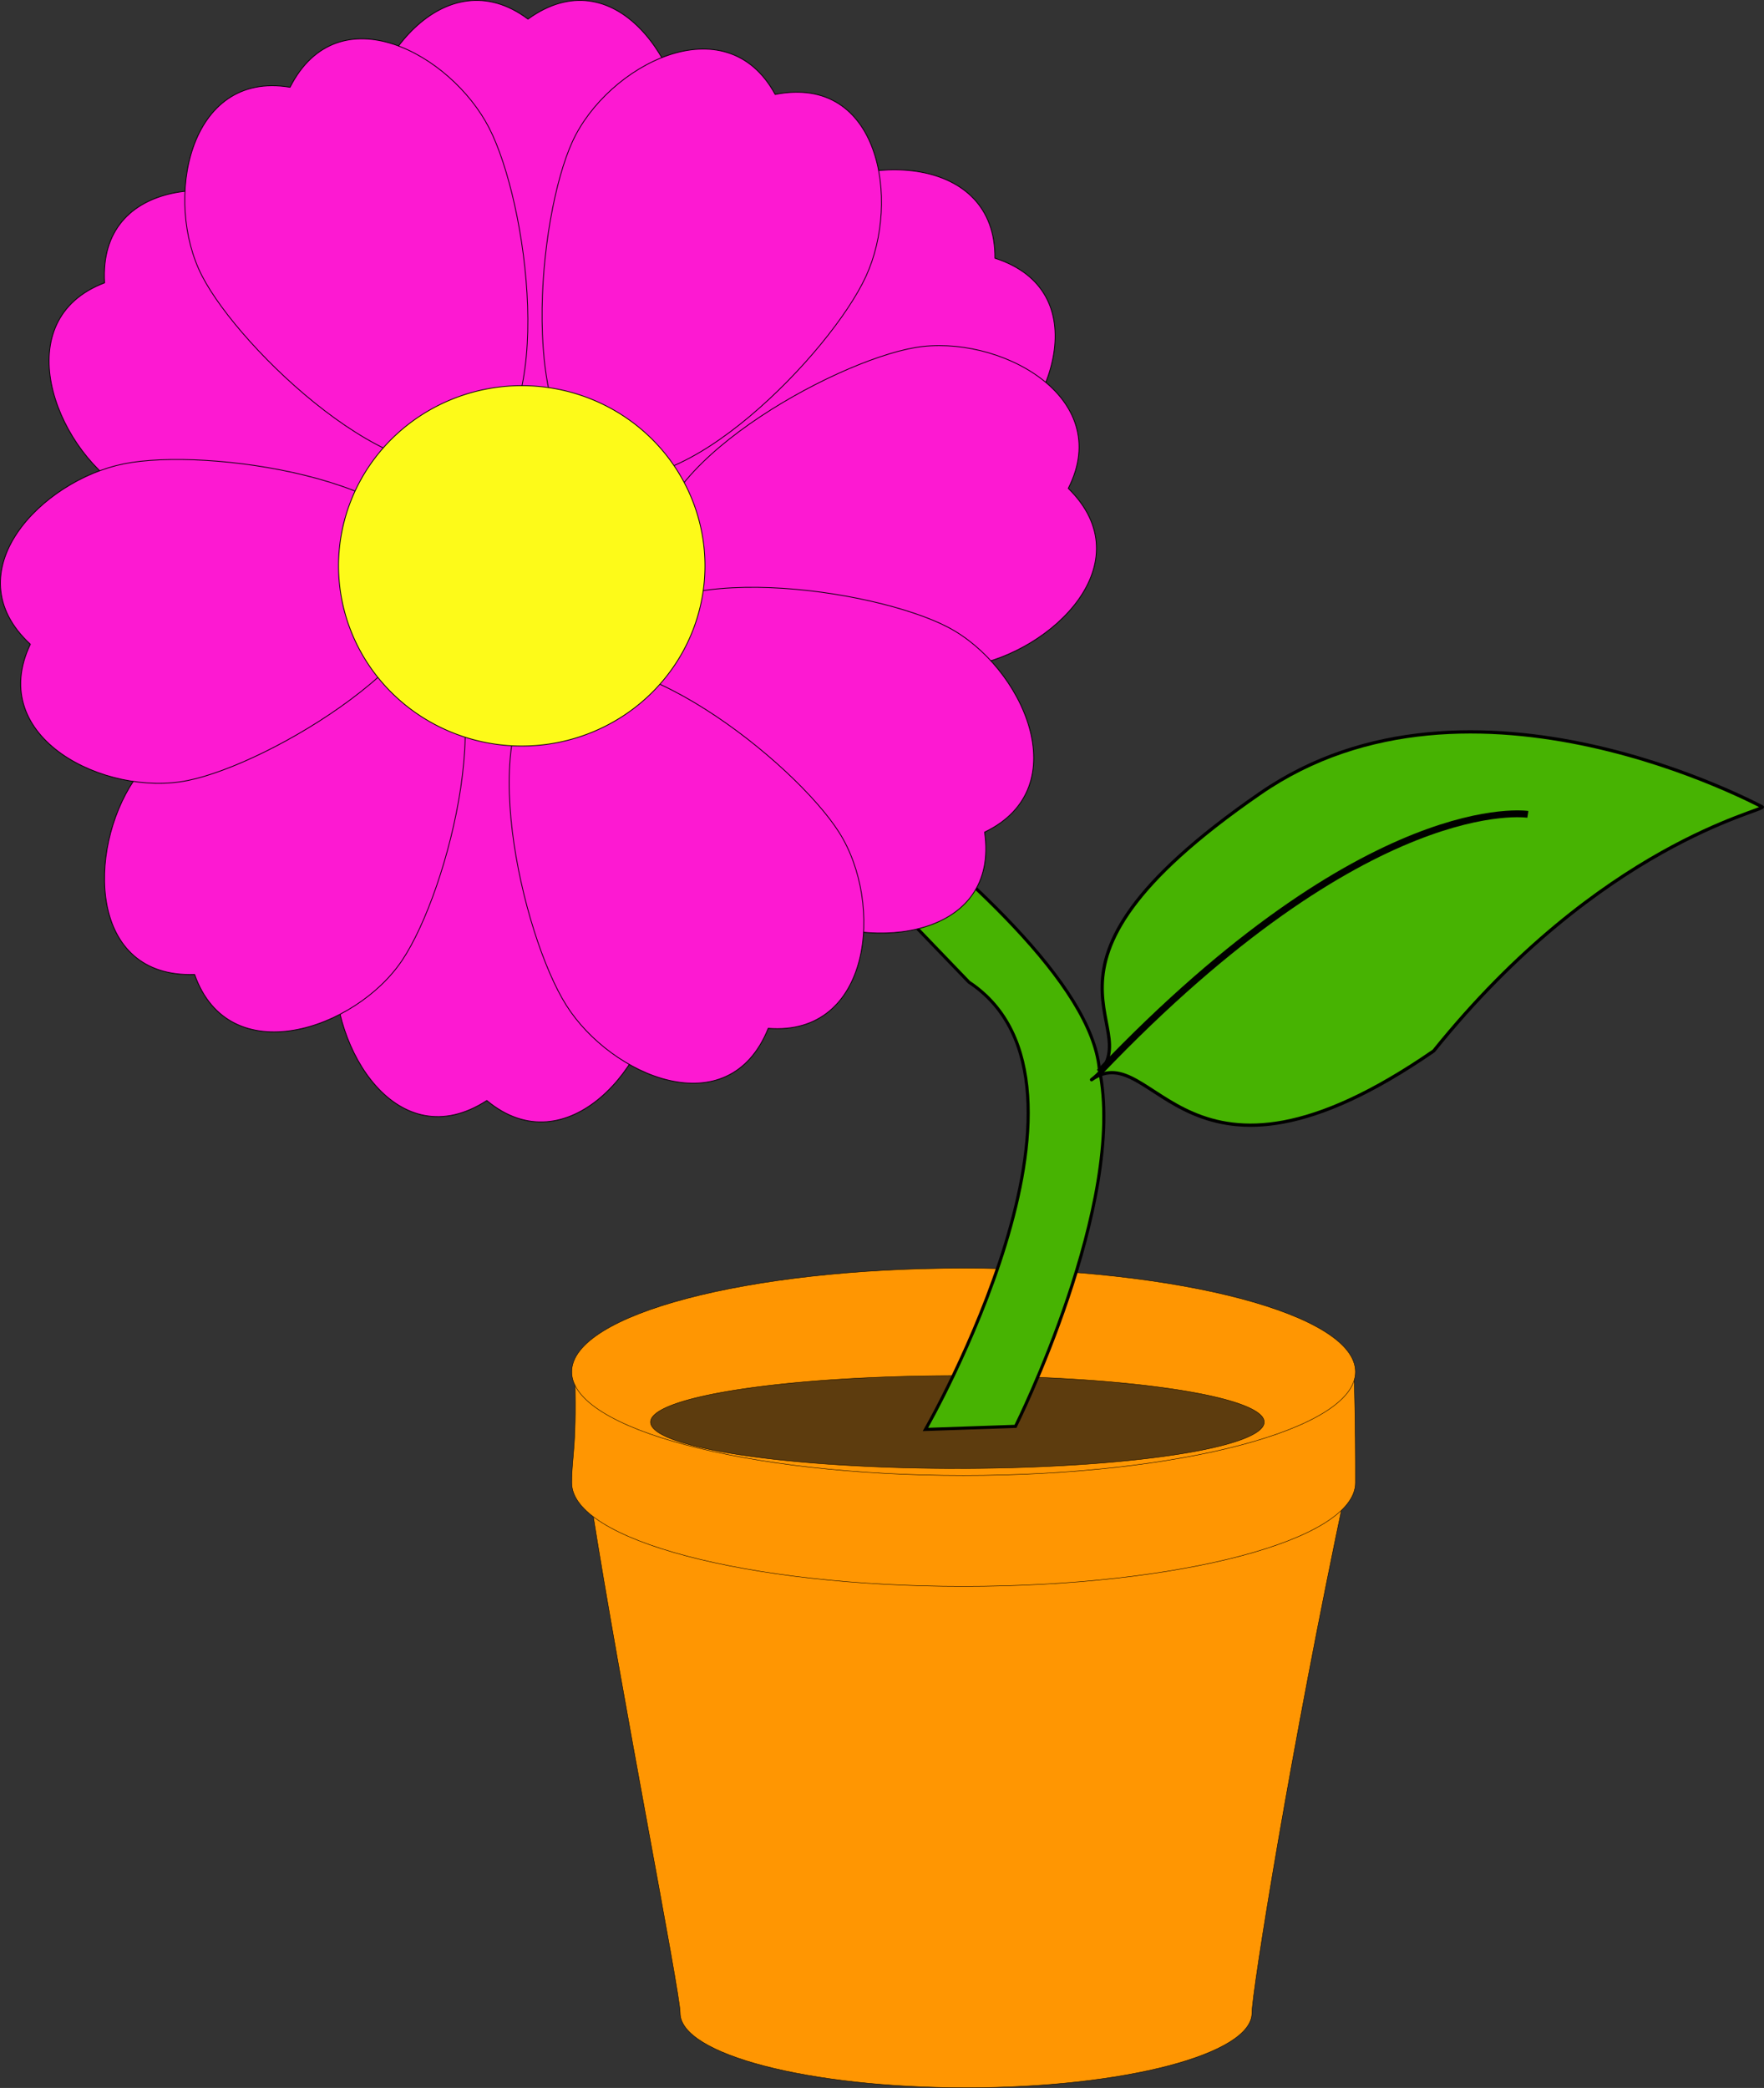
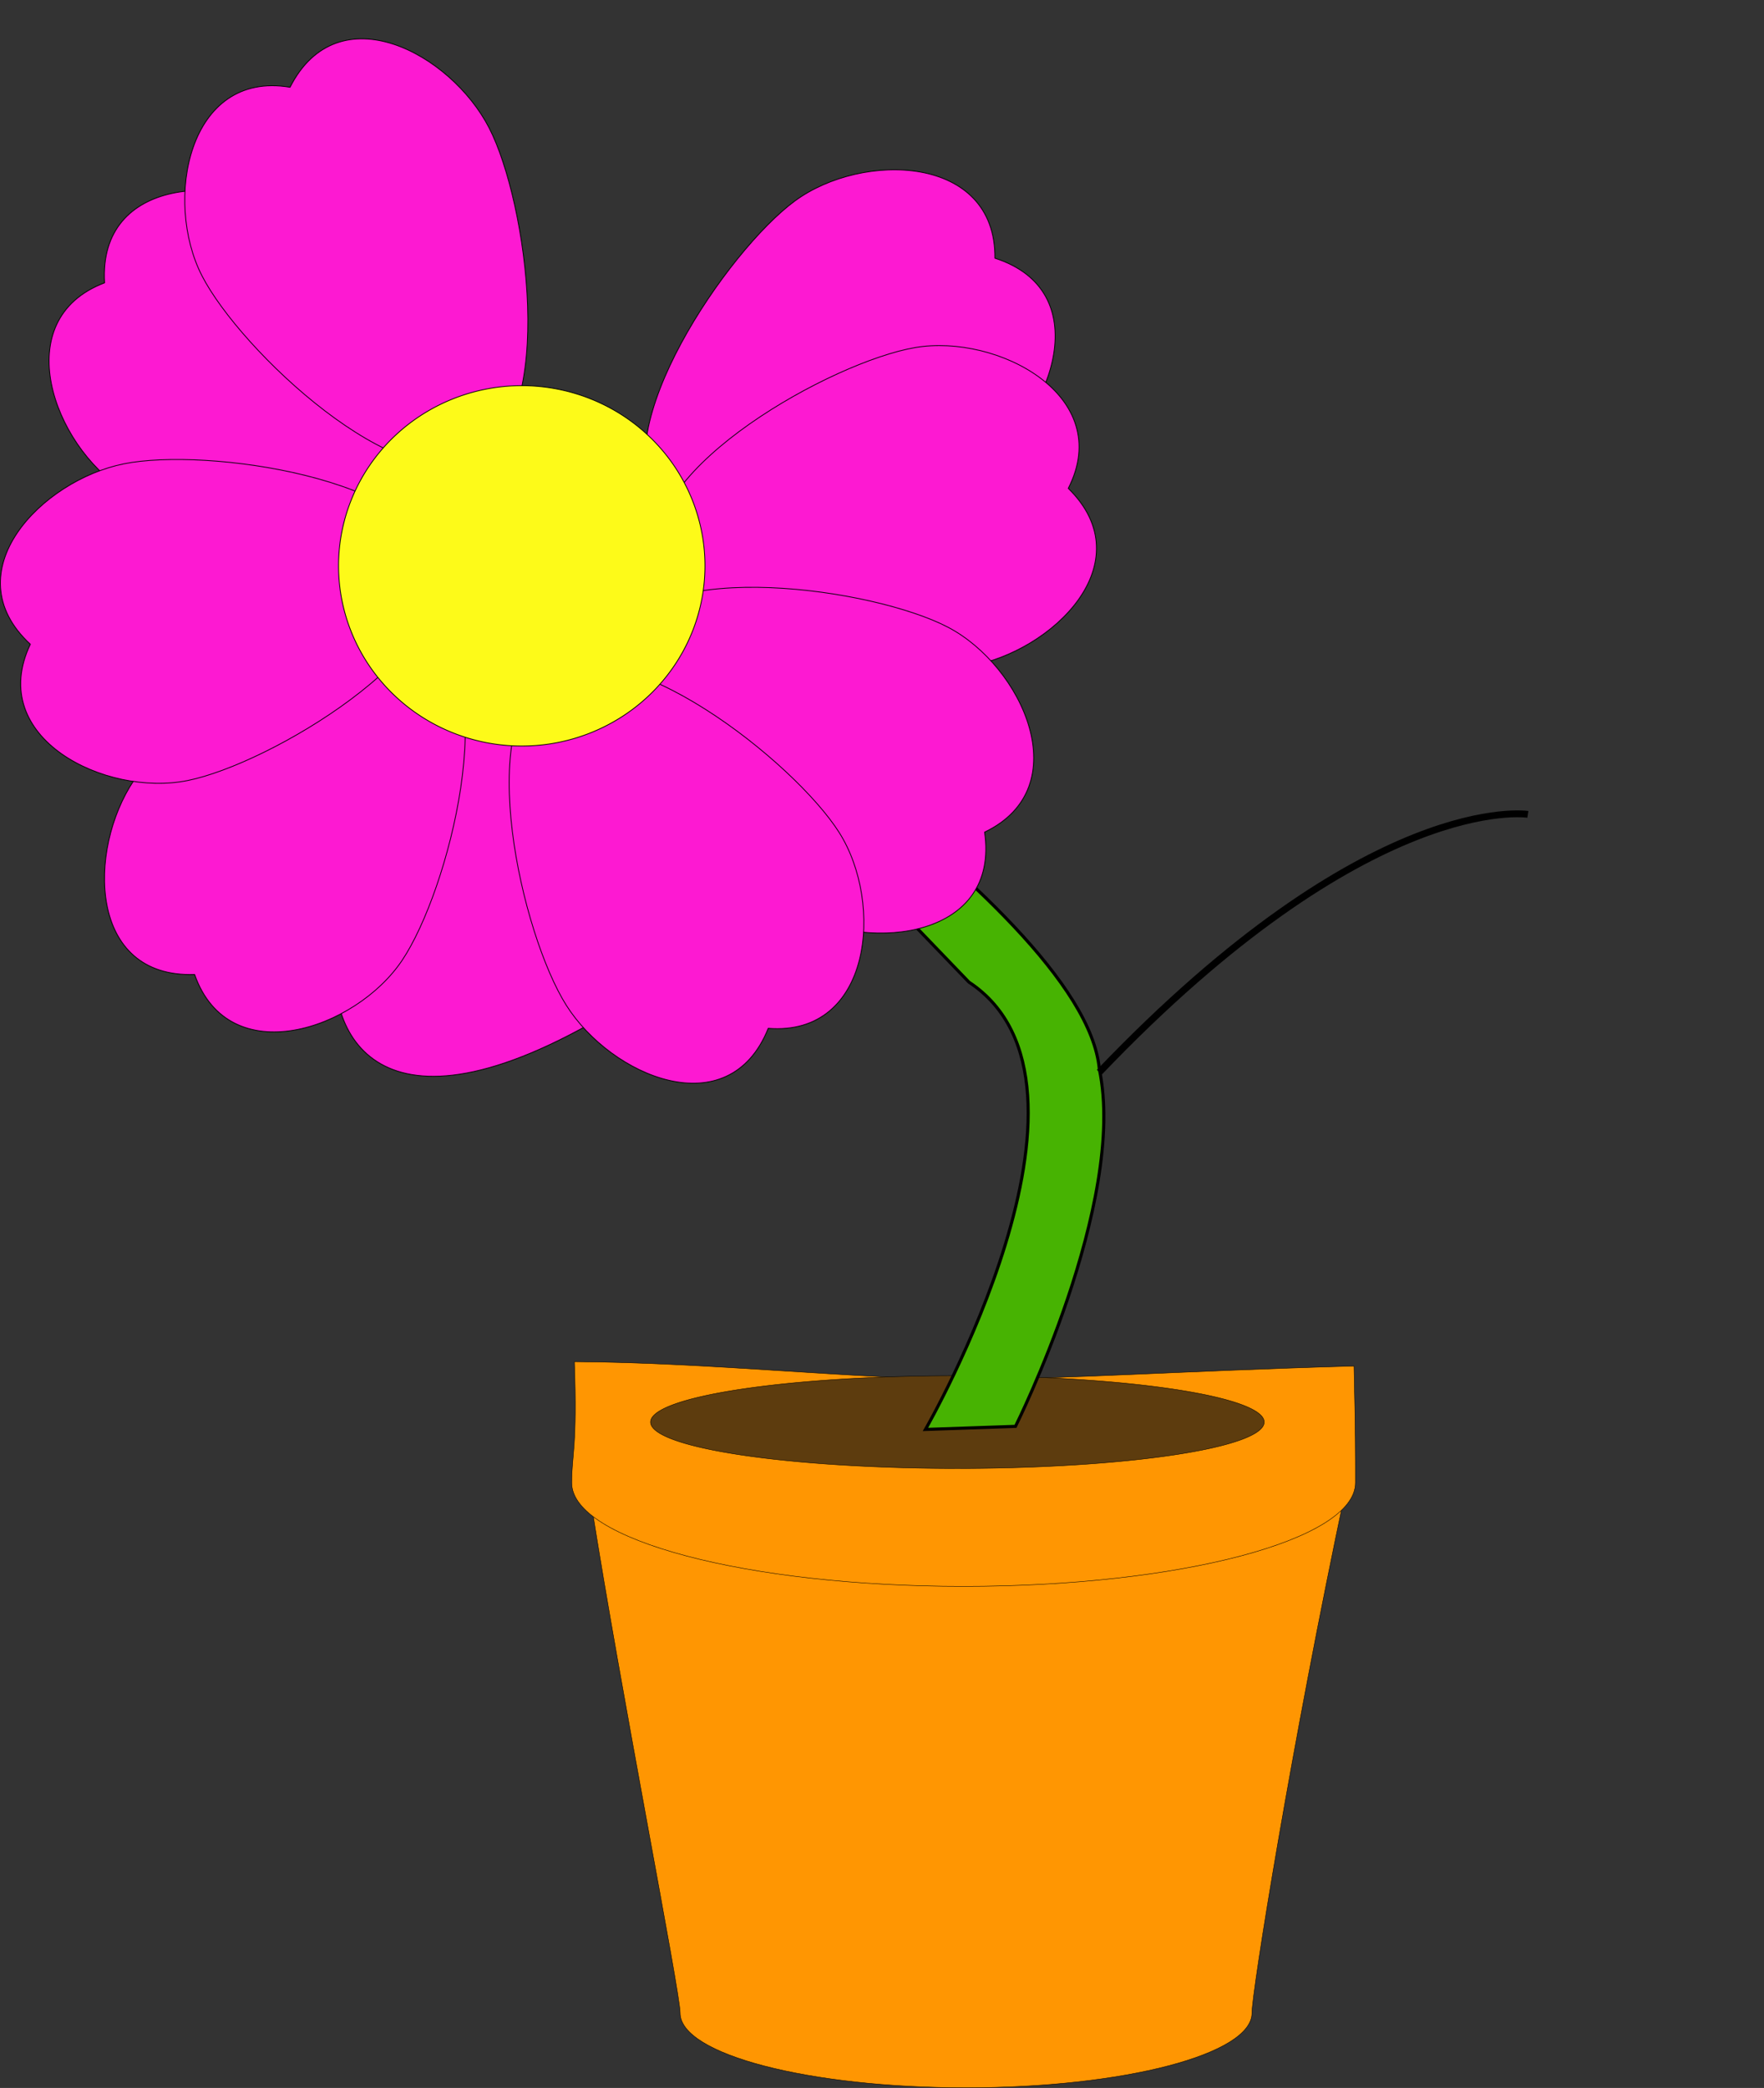
<svg xmlns="http://www.w3.org/2000/svg" xmlns:ns1="http://www.inkscape.org/namespaces/inkscape" xmlns:ns2="http://sodipodi.sourceforge.net/DTD/sodipodi-0.dtd" height="672.134" id="svg2910" ns1:version="0.46" ns2:docbase="/home/drsteele/Personal/Projects &amp; Parties/Clipart" ns2:docname="garden_centre.svg" ns2:version="0.32" width="568.071" ns1:output_extension="org.inkscape.output.svg.inkscape" version="1.0">
  <rect width="100%" height="100%" fill="#333333" stroke="none" />
  <defs id="defs3">
    <ns1:perspective ns2:type="inkscape:persp3d" ns1:vp_x="0 : 526.18109 : 1" ns1:vp_y="0 : 1000 : 0" ns1:vp_z="744.09448 : 526.18109 : 1" ns1:persp3d-origin="372.04724 : 350.78739 : 1" id="perspective34" />
    <linearGradient id="linearGradient2952">
      <stop id="stop2954" offset="0" style="stop-color:#c0d50d;stop-opacity:1;" />
      <stop id="stop2956" offset="1" style="stop-color:#eef2cd;stop-opacity:1;" />
    </linearGradient>
    <linearGradient id="linearGradient2936">
      <stop id="stop2938" offset="0" style="stop-color:#8acf6b;stop-opacity:1;" />
      <stop id="stop2940" offset="1" style="stop-color:#368912;stop-opacity:1;" />
    </linearGradient>
  </defs>
  <ns2:namedview bordercolor="#666666" borderopacity="1.0" id="base" ns1:current-layer="layer1" ns1:cx="375.00000" ns1:cy="529.66833" ns1:document-units="px" ns1:pageopacity="0.0" ns1:pageshadow="2" ns1:window-height="951" ns1:window-width="1280" ns1:window-x="0" ns1:window-y="26" ns1:zoom="1.0000000" pagecolor="#ffffff" showgrid="false" />
  <g id="layer1" ns1:groupmode="layer" ns1:label="Layer 1" transform="translate(-70.975,-194.211)">
    <g id="g3770">
      <path d="M 474.149,842.222 C 474.149,855.5 432.902,866.276 382.079,866.276 C 331.257,866.276 290.01,855.5 290.01,842.222 C 290.01,835.582 270.955,739.169 261.427,678.557 C 318.571,678.471 347.144,678.493 372.555,678.493 C 397.966,678.493 423.365,673.815 504.319,673.901 C 486.854,756.24 474.149,835.582 474.149,842.222 z" id="path2926" ns2:nodetypes="ccccccc" style="fill:#ff9602;fill-opacity:1;stroke:#000000;stroke-width:0.137;stroke-linecap:round;stroke-linejoin:round;stroke-miterlimit:4;stroke-opacity:1" />
      <path d="M 507.484,671.509 C 507.484,689.927 450.947,704.875 381.286,704.875 C 311.624,704.875 255.087,689.927 255.087,671.509 C 255.087,662.3 256.919,660.321 255.95,632.555 C 299.984,632.801 346.455,638.142 381.286,638.142 C 416.117,638.142 447.57,635.659 507.018,633.951 C 507.509,655.446 507.484,662.3 507.484,671.509 z" id="path2924" ns2:nodetypes="ccccccc" style="fill:#ff9602;fill-opacity:1;stroke:#000000;stroke-width:0.137;stroke-linecap:round;stroke-linejoin:round;stroke-miterlimit:4;stroke-opacity:1" />
-       <path d="M 507.484,635.814 C 507.484,654.233 450.947,669.181 381.286,669.181 C 311.624,669.181 255.087,654.233 255.087,635.814 C 255.087,617.396 311.624,602.448 381.286,602.448 C 450.947,602.448 507.484,617.396 507.484,635.814 z" id="path2920" style="fill:#ff9602;fill-opacity:1;stroke:#000000;stroke-width:0.137;stroke-linecap:round;stroke-linejoin:round;stroke-miterlimit:4;stroke-opacity:1" />
      <path d="M 534,459.862 A 179,27.5 0 1 1 176,459.862 A 179,27.5 0 1 1 534,459.862 z" id="path2931" ns2:cx="355" ns2:cy="459.86218" ns2:rx="179" ns2:ry="27.5" ns2:type="arc" style="fill:#5d3c0e;fill-opacity:1;stroke:#000000;stroke-width:0.25;stroke-linecap:round;stroke-linejoin:round;stroke-miterlimit:4;stroke-opacity:1" transform="matrix(0.552,0,0,0.543,183.327,402.285)" />
      <path d="M 383,510.362 C 433,543.362 369,654.362 369,654.362 L 398,653.362 C 398,653.362 434,581.362 425,538.362 C 420,484.362 263,391.362 257,379.362 L 383,510.362 z" id="path3764" ns2:nodetypes="cccccc" style="fill:#47b302;fill-opacity:1;fill-rule:evenodd;stroke:#000000;stroke-width:1px;stroke-linecap:butt;stroke-linejoin:miter;stroke-opacity:1" />
-       <path d="M 292,241.362 C 292,268.41 268.704,334.362 240,334.362 C 211.296,334.362 188,268.41 188,241.362 C 188,214.314 214.296,180.362 241,200.362 C 268.704,180.362 292,214.314 292,241.362 z" id="path3734" ns2:nodetypes="ccccc" style="fill:#fd19d2;fill-opacity:1;stroke:#000000;stroke-width:0.25;stroke-linecap:round;stroke-linejoin:round;stroke-miterlimit:4;stroke-opacity:1" />
      <path d="M 388.552,342.706 C 366.759,358.728 299.824,379.025 282.821,355.899 C 265.818,332.772 305.155,274.937 326.947,258.915 C 348.74,242.893 391.671,243.968 391.375,277.33 C 423.899,287.804 410.344,326.684 388.552,342.706 z" id="path3739" ns2:nodetypes="ccccc" style="fill:#fd19d2;fill-opacity:1;stroke:#000000;stroke-width:0.25;stroke-linecap:round;stroke-linejoin:round;stroke-miterlimit:4;stroke-opacity:1" />
-       <path d="M 349.849,283.152 C 338.564,307.734 289.878,357.953 263.791,345.978 C 237.704,334.003 244.047,264.346 255.332,239.764 C 266.616,215.182 304.679,195.297 320.604,224.614 C 354.126,217.995 361.133,258.571 349.849,283.152 z" id="path3737" ns2:nodetypes="ccccc" style="fill:#fd19d2;fill-opacity:1;stroke:#000000;stroke-width:0.25;stroke-linecap:round;stroke-linejoin:round;stroke-miterlimit:4;stroke-opacity:1" />
      <path d="M 383.191,408.614 C 356.531,413.181 287.592,401.358 282.745,373.066 C 277.897,344.775 338.968,310.675 365.627,306.107 C 392.287,301.54 430.192,321.724 414.989,351.422 C 439.381,375.351 409.85,404.046 383.191,408.614 z" id="path3741" ns2:nodetypes="ccccc" style="fill:#fd19d2;fill-opacity:1;stroke:#000000;stroke-width:0.25;stroke-linecap:round;stroke-linejoin:round;stroke-miterlimit:4;stroke-opacity:1" />
      <path d="M 328.092,488.289 C 304.12,475.761 256.46,424.568 269.755,399.128 C 283.049,373.689 352.291,383.59 376.262,396.118 C 400.234,408.646 418.145,447.677 388.051,462.08 C 392.945,495.897 352.064,500.817 328.092,488.289 z" id="path3743" ns2:nodetypes="ccccc" style="fill:#fd19d2;fill-opacity:1;stroke:#000000;stroke-width:0.25;stroke-linecap:round;stroke-linejoin:round;stroke-miterlimit:4;stroke-opacity:1" />
-       <path d="M 178.924,504.907 C 180.314,477.895 206.968,413.227 235.634,414.702 C 264.3,416.177 284.176,483.239 282.786,510.252 C 281.396,537.264 253.391,569.82 227.75,548.474 C 199.054,567.024 177.534,531.92 178.924,504.907 z" id="path3747" ns2:nodetypes="ccccc" style="fill:#fd19d2;fill-opacity:1;stroke:#000000;stroke-width:0.25;stroke-linecap:round;stroke-linejoin:round;stroke-miterlimit:4;stroke-opacity:1" />
+       <path d="M 178.924,504.907 C 180.314,477.895 206.968,413.227 235.634,414.702 C 264.3,416.177 284.176,483.239 282.786,510.252 C 199.054,567.024 177.534,531.92 178.924,504.907 z" id="path3747" ns2:nodetypes="ccccc" style="fill:#fd19d2;fill-opacity:1;stroke:#000000;stroke-width:0.25;stroke-linecap:round;stroke-linejoin:round;stroke-miterlimit:4;stroke-opacity:1" />
      <path d="M 253.357,517.837 C 238.901,494.977 223.34,426.784 247.6,411.443 C 271.86,396.101 326.8,439.391 341.256,462.252 C 355.713,485.112 351.635,527.862 318.375,525.232 C 305.65,556.942 267.814,540.698 253.357,517.837 z" id="path3745" ns2:nodetypes="ccccc" style="fill:#fd19d2;fill-opacity:1;stroke:#000000;stroke-width:0.25;stroke-linecap:round;stroke-linejoin:round;stroke-miterlimit:4;stroke-opacity:1" />
      <path d="M 114.078,445.457 C 129.125,422.981 185.173,381.137 209.025,397.106 C 232.878,413.074 215.546,480.838 200.498,503.314 C 185.451,525.79 144.712,539.375 133.648,507.899 C 99.5,509.106 99.03,467.933 114.078,445.457 z" id="path3749" ns2:nodetypes="ccccc" style="fill:#fd19d2;fill-opacity:1;stroke:#000000;stroke-width:0.25;stroke-linecap:round;stroke-linejoin:round;stroke-miterlimit:4;stroke-opacity:1" />
      <path d="M 166.598,264.164 C 189.435,278.656 232.639,333.663 217.26,357.899 C 201.88,382.135 133.712,366.468 110.874,351.975 C 88.036,337.483 73.459,297.089 104.654,285.257 C 102.611,251.15 143.76,249.671 166.598,264.164 z" id="path3753" ns2:nodetypes="ccccc" style="fill:#fd19d2;fill-opacity:1;stroke:#000000;stroke-width:0.25;stroke-linecap:round;stroke-linejoin:round;stroke-miterlimit:4;stroke-opacity:1" />
      <path d="M 110.89,343.515 C 137.407,338.183 206.658,348.02 212.316,376.16 C 217.975,404.301 157.91,440.142 131.393,445.474 C 104.876,450.806 66.406,431.72 80.749,401.597 C 55.68,378.38 84.373,348.847 110.89,343.515 z" id="path3751" ns2:nodetypes="ccccc" style="fill:#fd19d2;fill-opacity:1;stroke:#000000;stroke-width:0.25;stroke-linecap:round;stroke-linejoin:round;stroke-miterlimit:4;stroke-opacity:1" />
      <path d="M 228.494,235.406 C 240.877,259.453 250.36,328.752 224.841,341.894 C 199.321,355.035 148.416,307.066 136.033,283.019 C 123.65,258.972 131.484,216.748 164.382,222.304 C 179.856,191.839 216.111,211.359 228.494,235.406 z" id="path3755" ns2:nodetypes="ccccc" style="fill:#fd19d2;fill-opacity:1;stroke:#000000;stroke-width:0.25;stroke-linecap:round;stroke-linejoin:round;stroke-miterlimit:4;stroke-opacity:1" />
      <path d="M 298,376.362 A 59,58 0 1 1 180,376.362 A 59,58 0 1 1 298,376.362 z" id="path2974" ns2:cx="239" ns2:cy="376.36218" ns2:rx="59" ns2:ry="58" ns2:type="arc" style="fill:#fdfa19;fill-opacity:1;stroke:#000000;stroke-width:0.25;stroke-linecap:round;stroke-linejoin:round;stroke-miterlimit:4;stroke-opacity:1" />
-       <path d="M 638.509,453.95 C 639.405,455.276 586.446,465.74 532.684,532.509 C 452.222,588.063 442.984,527.45 422.491,541.774 C 443.97,525.336 392.106,507.994 476.711,449.641 C 544.743,402.483 638.733,454.282 638.509,453.95 z" id="path3761" ns2:nodetypes="ccccc" style="fill:#47b302;fill-opacity:1;stroke:#000000;stroke-width:1.05;stroke-linecap:round;stroke-linejoin:round;stroke-miterlimit:4;stroke-dasharray:none;stroke-opacity:1" />
      <path d="M 425,539.362 C 512,448.362 563,456.362 563,456.362" id="path3768" style="fill:none;fill-opacity:0.75;fill-rule:evenodd;stroke:#000000;stroke-width:2.2;stroke-linecap:butt;stroke-linejoin:miter;stroke-miterlimit:4;stroke-dasharray:none;stroke-opacity:1" />
    </g>
  </g>
</svg>